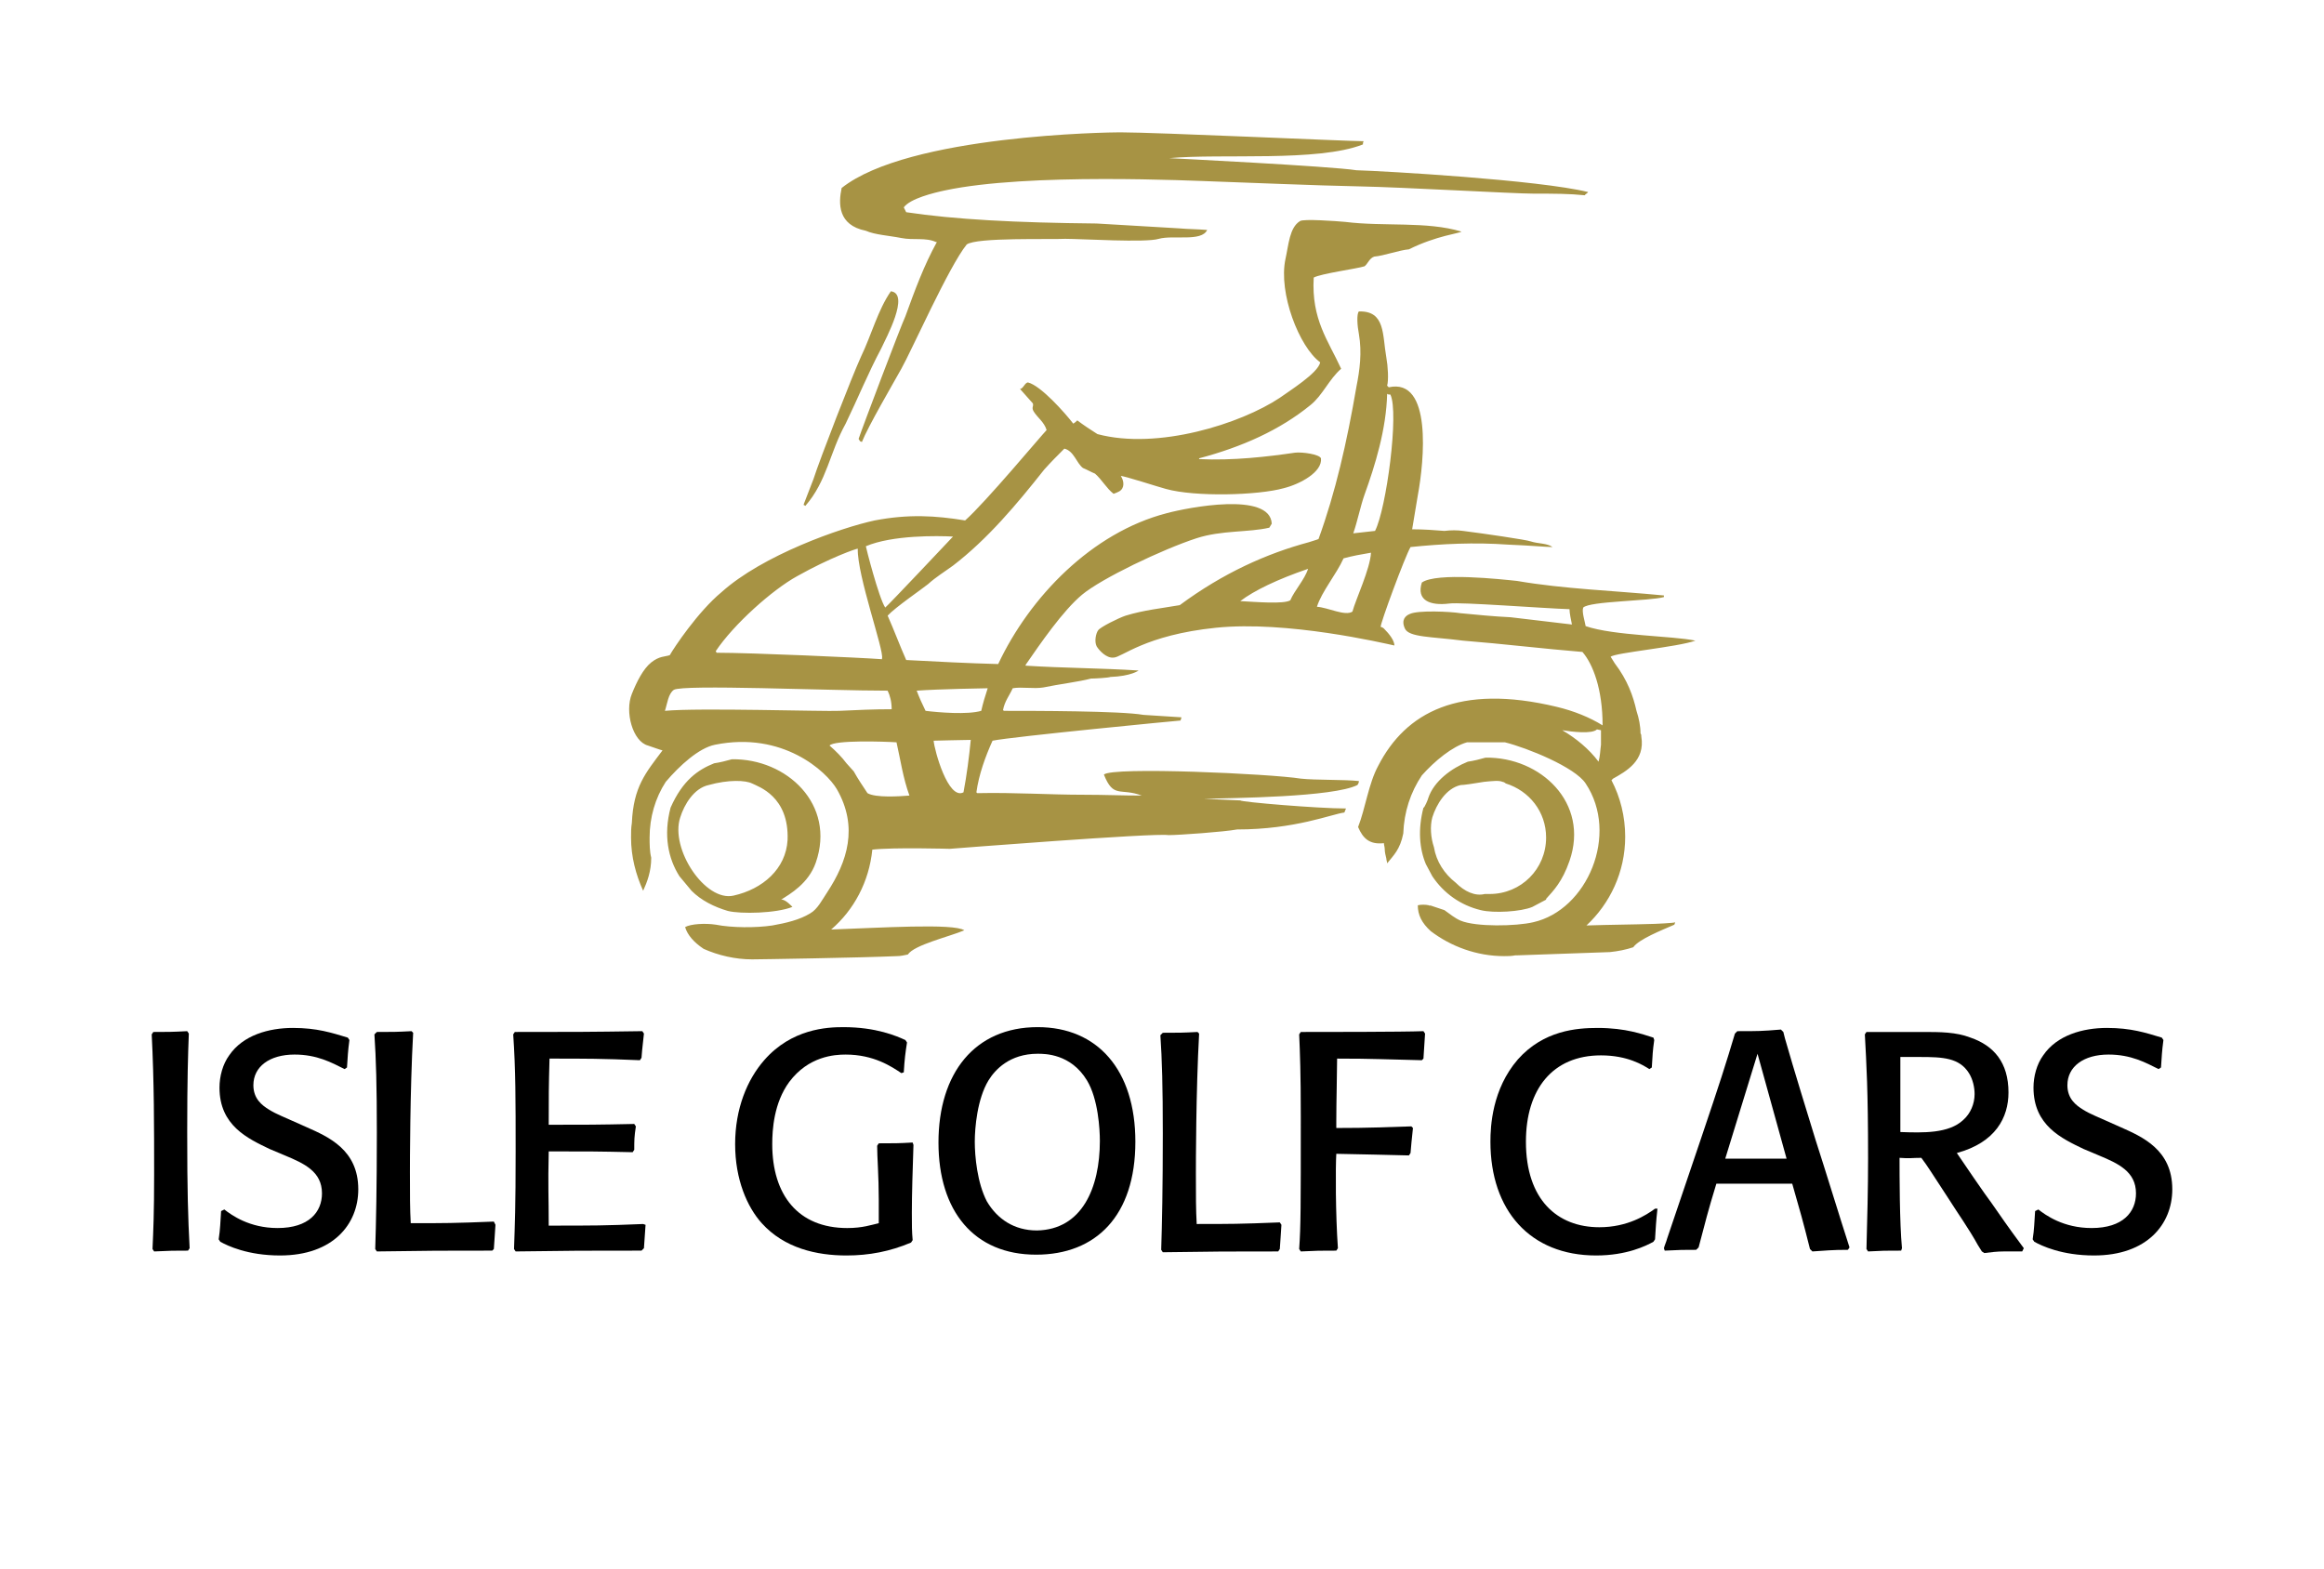
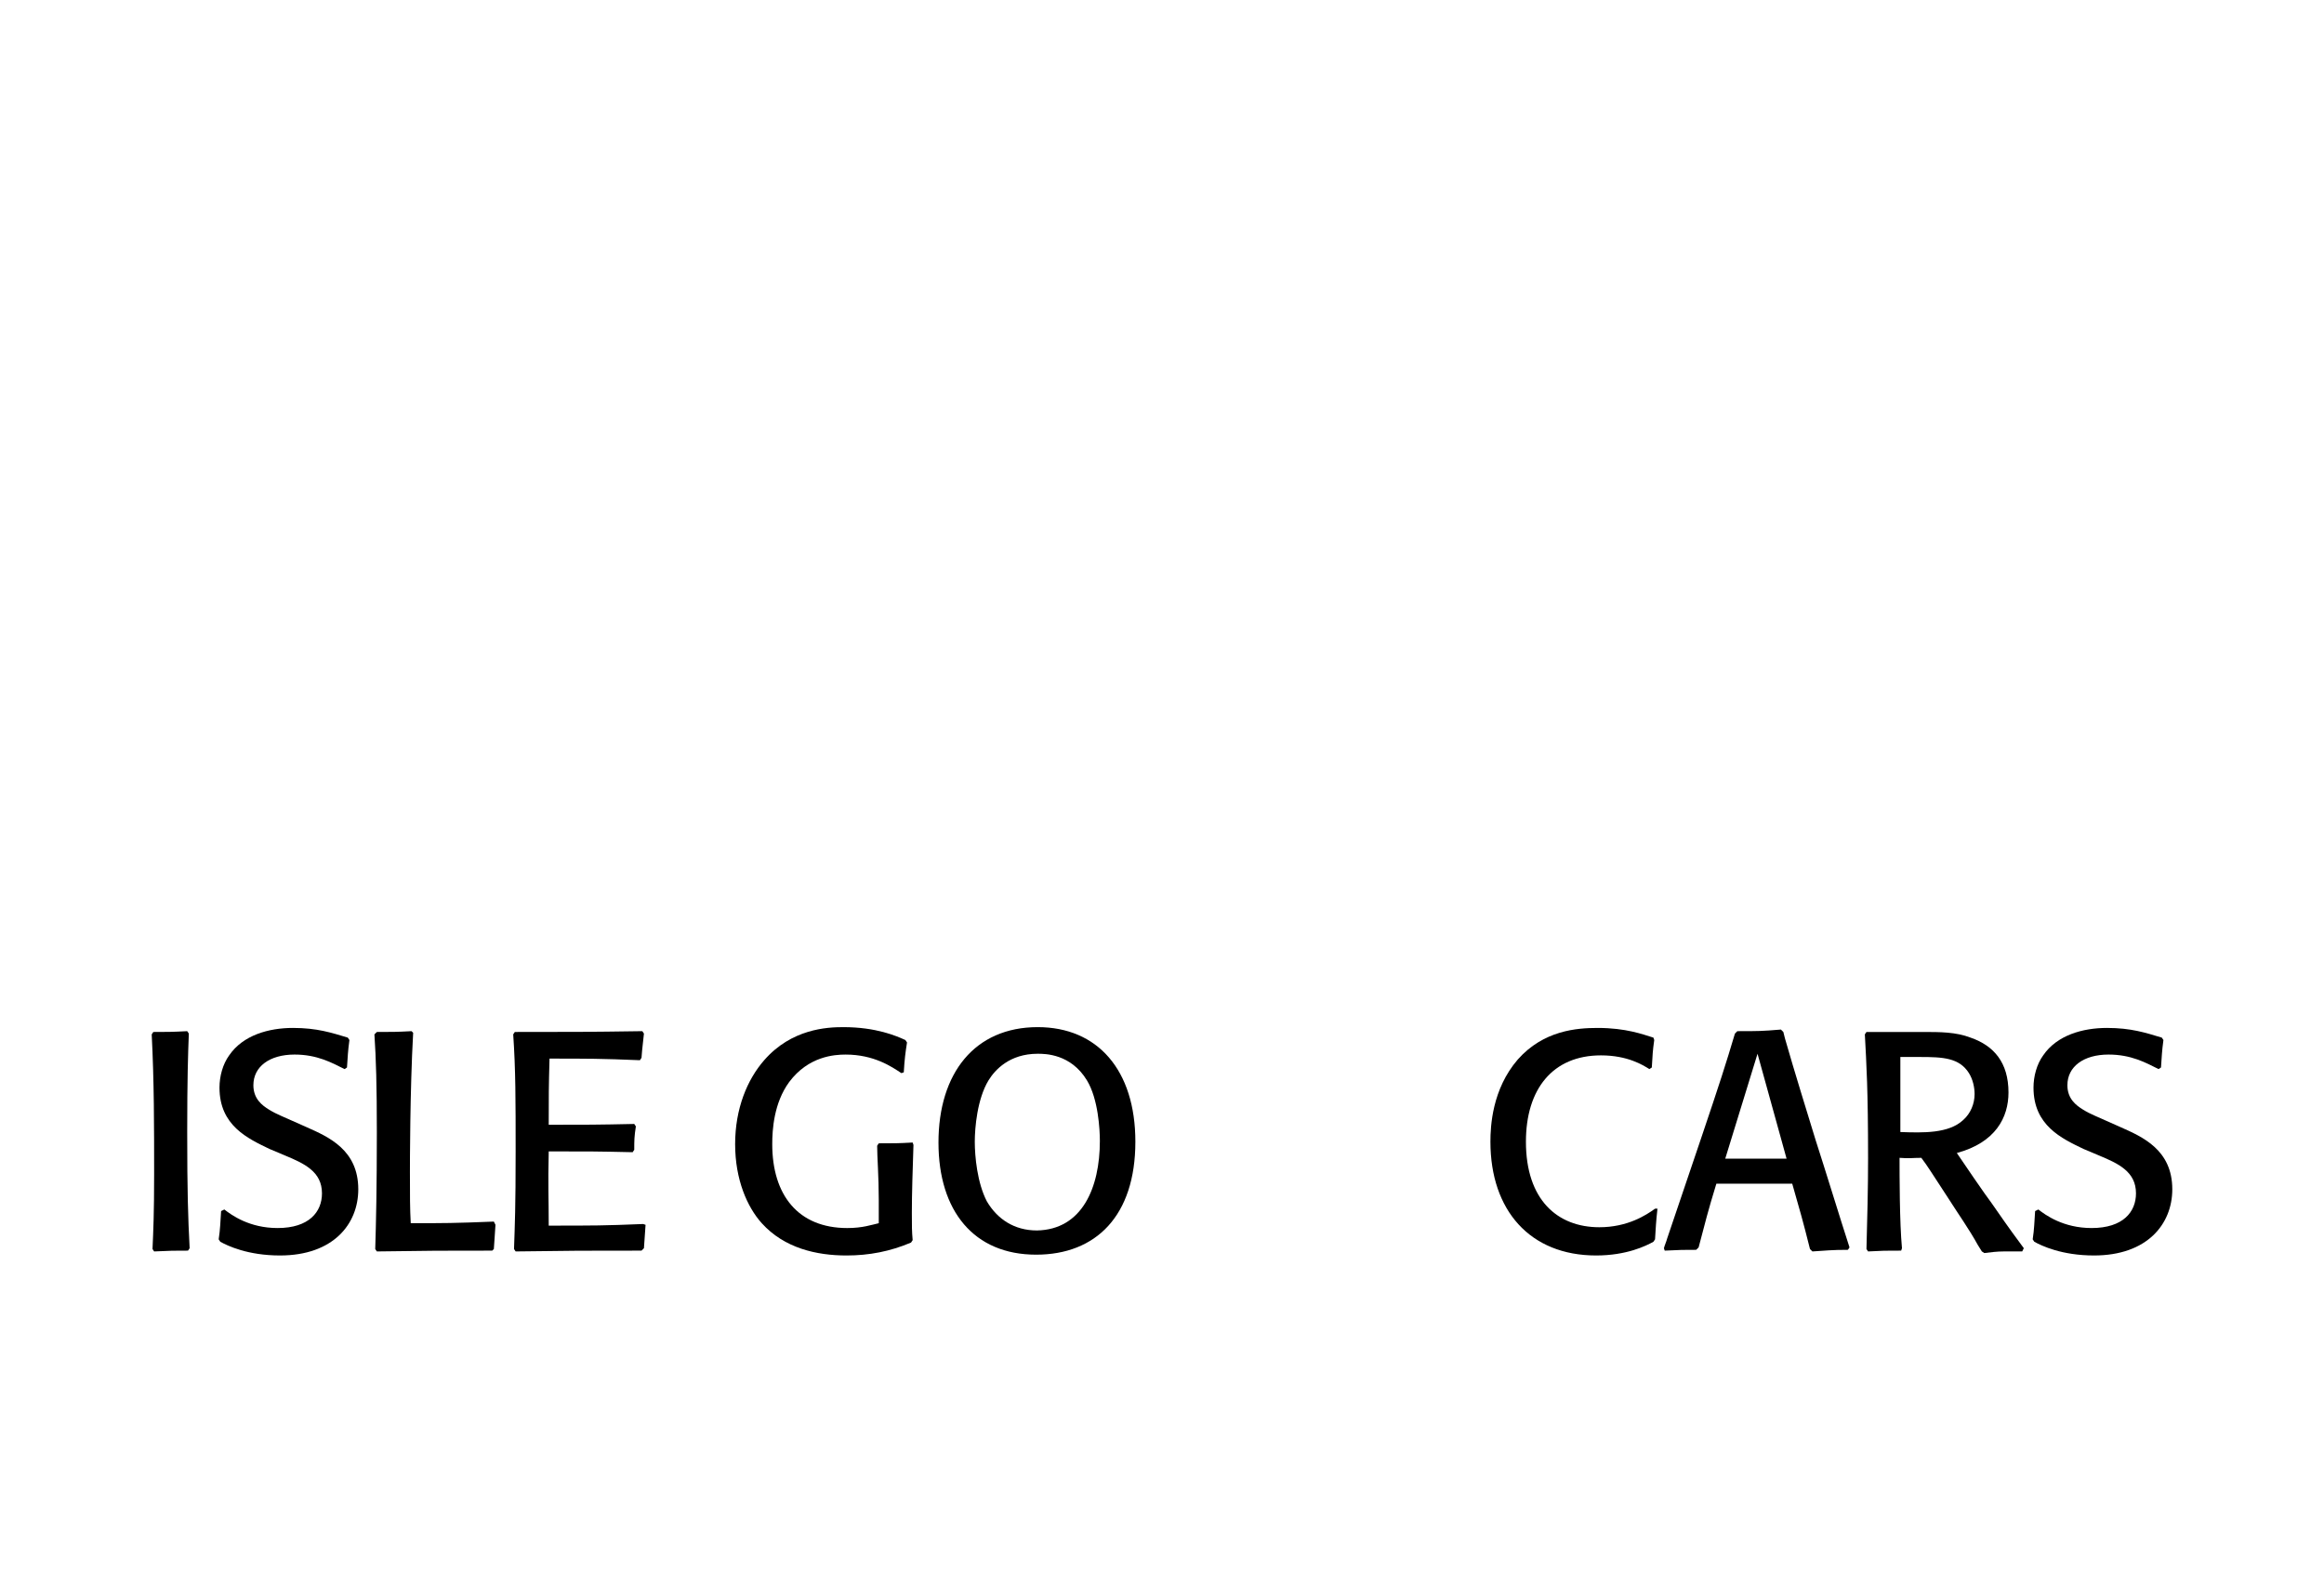
<svg xmlns="http://www.w3.org/2000/svg" xmlns:ns1="http://www.inkscape.org/namespaces/inkscape" xmlns:ns2="http://sodipodi.sourceforge.net/DTD/sodipodi-0.dtd" ns1:version="1.0 (4035a4fb49, 2020-05-01)" style="enable-background:new 0 0 288 194.4;" ns2:docname="isle-golf-logo-newgold2.svg" xml:space="preserve" viewBox="0 0 288 194.4" y="0px" x="0px" id="Layer_1" version="1.1">
  <defs id="defs96" />
  <ns2:namedview ns1:current-layer="Layer_1" ns1:window-maximized="1" ns1:window-y="1072" ns1:window-x="-8" ns1:cy="60.695931" ns1:cx="123.70613" ns1:zoom="2.6734748" showgrid="false" id="namedview94" ns1:window-height="1017" ns1:window-width="1920" ns1:pageshadow="2" ns1:pageopacity="0" guidetolerance="10" gridtolerance="10" objecttolerance="10" borderopacity="1" bordercolor="#666666" pagecolor="#ffffff" />
  <style id="style2" type="text/css">
	.Arched_x0020_Green{fill:url(#SVGID_1_);stroke:#FFFFFF;stroke-width:0.25;stroke-miterlimit:1;}
	.st0{fill-rule:evenodd;clip-rule:evenodd;fill:#B4975A;}
</style>
  <linearGradient y2="492.493" x2="-161.293" y1="493.2" x1="-162" gradientUnits="userSpaceOnUse" id="SVGID_1_">
    <stop id="stop4" style="stop-color:#20AC4B" offset="0" />
    <stop id="stop6" style="stop-color:#19361A" offset="0.983" />
  </linearGradient>
  <g id="g89">
    <path id="path65" d="M23.4,128.1c-0.1,2.6-0.2,5.6-0.2,12.2c0,7.4,0.1,10.5,0.3,14.4l-0.2,0.3c-1.7,0-2.2,0-4.2,0.1l-0.2-0.3   c0.1-2.3,0.2-4.4,0.2-9.3c0-5.8,0-11.5-0.3-17.3l0.2-0.3c1.7,0,2.3,0,4.2-0.1L23.4,128.1z" />
    <path id="path67" d="M38,139.7c2.7,1.2,6.4,2.8,6.4,7.7c0,4.3-3.1,8.2-9.7,8.2c-4,0-6.5-1.2-7.4-1.7l-0.2-0.3c0.2-1.3,0.2-2.1,0.3-3.5l0.4-0.2   c0.9,0.7,3.1,2.3,6.6,2.3c3.9,0,5.5-2,5.5-4.3c0-2.7-2.2-3.7-4.6-4.7l-1.9-0.8c-2.7-1.3-6.2-2.9-6.2-7.6c0-1.4,0.4-2.9,1.2-4   c1.7-2.5,4.9-3.4,7.9-3.4c3,0,4.8,0.6,6.8,1.2l0.2,0.3c-0.2,1.5-0.2,2-0.3,3.4l-0.3,0.2c-1.6-0.8-3.4-1.8-6.2-1.8   c-3.1,0-5.1,1.5-5.1,3.8c0,1.7,1.1,2.5,1.9,3c0.5,0.3,0.6,0.4,2.9,1.4L38,139.7z" />
    <path id="path69" d="M61.4,151.8c-0.1,1.3-0.1,1.8-0.2,3L61,155c-6.7,0-7.3,0-14.3,0.1l-0.2-0.3c0.1-3.1,0.2-7.7,0.2-14.4   c0-5.9-0.1-9.2-0.3-12.2l0.3-0.3c2,0,2.4,0,4.3-0.1l0.2,0.2c-0.4,7.2-0.4,16.4-0.4,17.3c0,2.9,0,4.5,0.1,6.3c4.2,0,5.3,0,10.3-0.2   L61.4,151.8z" />
    <path id="path71" d="M80,151.8c-0.1,1.3-0.1,1.6-0.2,2.9l-0.3,0.3c-7.3,0-8.5,0-15.6,0.1l-0.2-0.3c0.1-3,0.2-5.1,0.2-12.1   c0-6.4,0-10.1-0.3-14.5l0.2-0.3c7.4,0,8.9,0,15.8-0.1l0.2,0.3c-0.1,1.1-0.2,1.6-0.3,3l-0.2,0.3c-4.8-0.2-6.5-0.2-11.2-0.2   c-0.1,3.5-0.1,4.6-0.1,8.2c4.6,0,6,0,10.6-0.1l0.2,0.3c-0.2,1.3-0.2,1.7-0.2,2.9l-0.2,0.3c-4.4-0.1-5.3-0.1-10.4-0.1   c-0.1,4.4,0,5.5,0,9.2c5.7,0,6.8,0,11.7-0.2L80,151.8z" />
    <path id="path73" d="M113.2,141.9c-0.1,3-0.2,6.1-0.2,8.4c0,1.6,0,2.3,0.1,3.4l-0.2,0.3c-2.6,1.1-5.2,1.6-8,1.6c-3.7,0-7.7-0.9-10.5-4   c-1.8-2-3.3-5.4-3.3-9.8c0-4.4,1.5-8,3.6-10.4c3.4-3.9,7.8-4.1,9.8-4.1c4.1,0,6.6,1.1,7.7,1.6l0.2,0.3c-0.2,1.3-0.3,2-0.4,3.7   l-0.3,0.1c-1.2-0.8-3.4-2.3-6.9-2.3c-1.4,0-4.6,0.2-7,3.4c-1.9,2.6-2.1,5.9-2.1,7.7c0,6.3,3.2,10.4,9.3,10.4c1.9,0,3-0.4,3.9-0.6   l0-2.9c0-2.9-0.2-5.3-0.2-6.7l0.2-0.3c2,0,2.4,0,4.2-0.1L113.2,141.9z" />
    <path id="path75" d="M116.3,141.6c0-8.6,4.5-14.3,12.3-14.3c7.4,0,12.1,5.3,12.1,14.2c0,9.2-4.9,14-12.3,14   C120.7,155.5,116.3,150.1,116.3,141.6 M136.3,141.4c0-1.4-0.2-5.2-1.6-7.5c-2-3.3-5.2-3.3-6.1-3.3c-3.5,0-5.3,2-6.1,3.3   c-1.4,2.3-1.7,5.9-1.7,7.6c0,1.8,0.3,5.1,1.5,7.4c1.3,2.2,3.4,3.6,6.2,3.6C134.1,152.4,136.3,147.2,136.3,141.4" />
-     <path id="path77" d="M158.8,151.8c-0.1,1.3-0.1,1.8-0.2,3l-0.2,0.3c-6.7,0-7.3,0-14.3,0.1l-0.2-0.3c0.1-3.1,0.2-7.7,0.2-14.4   c0-5.9-0.1-9.2-0.3-12.2l0.3-0.3c2,0,2.4,0,4.3-0.1l0.2,0.2c-0.4,7.2-0.4,16.4-0.4,17.3c0,2.9,0,4.5,0.1,6.3c4.2,0,5.3,0,10.3-0.2   L158.8,151.8z" />
-     <path id="path79" d="M174.6,143.2c-3.7-0.1-4.5-0.1-9-0.2c-0.1,1.6-0.1,7.5,0.2,11.7l-0.2,0.3c-2.1,0-2.4,0-4.4,0.1l-0.2-0.3   c0.2-2.9,0.2-5.1,0.2-16.4c0-5.4-0.1-7.9-0.2-10.2l0.2-0.3c2.6,0,12.6,0,15.2-0.1l0.2,0.3c-0.1,1.4-0.1,1.6-0.2,3.1l-0.2,0.2   c-4.7-0.1-5.9-0.2-10.5-0.2c0,1.6-0.1,5.4-0.1,7.7v0.9c4.3,0,5.6-0.1,9.3-0.2l0.2,0.2c-0.2,1.8-0.2,2-0.3,3.1L174.6,143.2z" />
    <path id="path81" d="M205.4,149.8c-0.2,1.8-0.2,2.3-0.3,3.8l-0.2,0.3c-0.9,0.5-3.3,1.7-7.1,1.7c-8.2,0-13.1-5.6-13.1-14.1   c0-1.9,0.2-6.5,3.4-10.2c3.2-3.6,7.3-3.9,9.9-3.9c3.5,0,5.6,0.8,6.9,1.2l0.1,0.3c-0.2,1.4-0.2,1.8-0.3,3.4l-0.3,0.2   c-0.8-0.5-2.7-1.7-6-1.7c-6,0-9.3,4.2-9.3,10.7c0,7.2,3.9,10.6,9.1,10.6c3.5,0,5.8-1.5,6.9-2.3L205.4,149.8z" />
    <path id="path83" d="M221.2,128.7c1.2,4.2,2.7,9,3.8,12.6c1.2,3.7,3,9.6,4.2,13.3l-0.2,0.3c-2,0-2.8,0.1-4.4,0.2l-0.3-0.3   c-0.9-3.6-1.2-4.6-2.2-8.1c-1.5,0-3,0-4.5,0c-1.7,0-3.4,0-4.9,0c-1.1,3.6-1.3,4.5-2.2,7.9l-0.3,0.3c-1.6,0-2,0-3.9,0.1l-0.1-0.3   c0.1-0.4,0.3-0.8,0.4-1.2c1.4-4.1,2.8-8.3,4.2-12.4c2.3-6.8,3.1-9.3,4.2-13l0.3-0.3c2.6,0,3,0,5.4-0.2l0.3,0.3L221.2,128.7z    M213.8,143.6c1.2,0,2.4,0,3.6,0c1.3,0,2.6,0,4,0l-3.6-13L213.8,143.6z" />
    <path id="path85" d="M235.6,155c-2.1,0-2.2,0-4.1,0.1l-0.2-0.3c0.1-3.7,0.2-7.5,0.2-11.2c0-8.6-0.2-11.6-0.4-15.4l0.2-0.3h0.9   c0.7,0,2.5,0,3.8,0l2.3,0c2.1,0,4.1,0,5.9,0.7c2.9,1,4.7,3.1,4.7,6.8c0,3.1-1.6,6.2-6.4,7.5c0.6,0.9,3.6,5.3,4.3,6.2   c1.2,1.7,1.7,2.5,4,5.6l-0.2,0.4c-0.8,0-1.5,0-2.3,0c-0.8,0-1.6,0.1-2.4,0.2l-0.3-0.2c-0.2-0.3-0.3-0.5-0.5-0.8   c-1.1-2-2.4-3.8-3.6-5.7c-2.3-3.5-2.5-3.9-3.4-5.1c-1.2,0-1.4,0.1-2.7,0c0,2.1,0,8,0.3,11.2L235.6,155z M243.3,138.8   c0.9-0.8,1.4-2,1.4-3.2c0-0.8-0.2-1.8-0.7-2.6c-1.2-1.9-3.2-2-6.1-2c-0.5,0-1.2,0-2.4,0c0,4.5,0,5.1,0,9.3   C238.3,140.4,241.5,140.5,243.3,138.8" />
    <path id="path87" d="M262.8,139.7c2.7,1.2,6.4,2.8,6.4,7.7c0,4.3-3.1,8.2-9.7,8.2c-4,0-6.5-1.2-7.4-1.7l-0.2-0.3c0.2-1.3,0.2-2.1,0.3-3.5   l0.4-0.2c0.9,0.7,3.1,2.3,6.6,2.3c3.9,0,5.5-2,5.5-4.3c0-2.7-2.2-3.7-4.6-4.7l-1.9-0.8c-2.7-1.3-6.2-2.9-6.2-7.6   c0-1.4,0.4-2.9,1.2-4c1.7-2.5,4.9-3.4,7.9-3.4c3,0,4.8,0.6,6.8,1.2l0.2,0.3c-0.2,1.5-0.2,2-0.3,3.4l-0.3,0.2   c-1.6-0.8-3.4-1.8-6.2-1.8c-3.1,0-5.1,1.5-5.1,3.8c0,1.7,1.1,2.5,1.9,3c0.5,0.3,0.6,0.4,2.9,1.4L262.8,139.7z" />
  </g>
-   <path style="fill:#a79344;fill-opacity:1" id="path91" d="M186.9,67.5L186.9,67.5c2.6,0.1,4.8,0.3,5.5,0.3c-0.7-0.5-1.8-0.4-2.7-0.7c-0.5-0.2-6-1-8.4-1.3  c-0.7-0.1-1.5-0.1-2.3,0c-1.2-0.1-2.6-0.2-4-0.2c0.2-1.2,0.5-3,0.7-4.2c0.8-4.3,1.8-14.6-3.6-13.4c-0.1-0.1-0.1-0.1-0.2-0.2  c0.2-0.7,0.1-2.4-0.1-3.5c-0.5-2.8-0.1-5.8-3.4-5.7c-0.3,0.3-0.2,1.8,0,2.8c0.4,2.3,0.1,4.5-0.3,6.5c-1.2,7-2.6,13.1-4.7,18.9  c-0.2,0.1-0.6,0.2-1.2,0.4c-5.2,1.4-10.6,3.8-16,7.8c-2.3,0.4-4.4,0.6-6.7,1.3c-0.9,0.3-3.1,1.4-3.4,1.8c-0.3,0.4-0.5,1.4-0.2,2  c0.3,0.5,1.2,1.5,2.1,1.4c1,0,3.9-2.8,12.7-3.7c8.8-0.9,20.7,1.9,22.1,2.2c0-0.6-0.6-1.4-1.3-2.1c-0.1-0.1-0.3-0.2-0.4-0.2  c-0.1-0.3,3-8.7,3.7-9.9C178.7,67.4,182.7,67.2,186.9,67.5 M159.9,74.4c-0.8,0.5-4.3,0.2-6.2,0.1c1.7-1.3,4.6-2.7,8.4-4  C161.7,71.8,160.4,73.2,159.9,74.4 M167.6,75.8c-0.9,0.6-3-0.5-4.4-0.6c0.6-1.9,2.4-4,3.3-6c1.1-0.3,2.2-0.5,3.4-0.7  C169.8,70.5,168,74.3,167.6,75.8 M170.4,65.8c-0.9,0.1-1.8,0.2-2.7,0.3c0.5-1.4,0.9-3.4,1.4-4.8c1.3-3.6,2.7-8.1,2.8-12.5  c0.1,0.1,0.2,0.1,0.4,0.1C173.4,51.1,171.8,63.1,170.4,65.8 M107.3,28.6c1.1,0.5,2.9,0.6,4.4,0.9c1.5,0.3,3-0.1,4.3,0.5h0.1  c-1.6,2.9-2.7,5.9-3.9,9.2c-0.6,1.3-5.3,13.7-5.8,15.2c0.1,0.1,0.1,0.2,0.2,0.3c0.1,0,0.1,0,0.2,0.1c0.8-2,3.9-7.3,4.9-9.1  c1.2-2.1,5.9-12.7,8.1-15.4c1.2-0.9,10.4-0.6,12.2-0.7c2.1,0,10,0.5,11.6,0c1.8-0.5,5.3,0.4,6-1.1c-1.2-0.1-2.4-0.1-3.5-0.2  c-3.4-0.2-6.8-0.4-10.2-0.6c-10.1-0.1-17.6-0.5-23.6-1.4c0,0-0.3-0.6-0.3-0.6c0.8-1.1,3.7-1.8,5.1-2.1c10.3-2.2,30.6-1.2,33.7-1.1  c3.1,0.1,12.4,0.5,17.7,0.6c5.3,0.1,19.1,0.9,21.6,0.9c2.6,0,4.3,0,6.3,0.2c0-0.1,0.4-0.3,0.4-0.4c-6.1-1.5-25.2-2.6-28.7-2.7  c-3.1-0.5-23.2-1.5-23.2-1.5c6.5-0.6,18.4,0.5,24-1.7c0-0.1,0-0.3,0.1-0.4c-2,0-25.7-1.1-30.2-1.1c-1.2,0-26.2,0.3-34.5,6.9  C103.9,25.2,103.8,27.9,107.3,28.6 M136.8,96c1.2,3,2,1.6,4.7,2.6c-2.4,0-4.7-0.1-7.1-0.1c-4.5,0-8.6-0.3-13.3-0.2l-0.1-0.1  c0.3-2.2,1.1-4.4,2-6.4c2.4-0.5,23.1-2.5,23.3-2.5c0-0.1,0.1-0.2,0.1-0.4c-1.6-0.1-3.2-0.2-4.7-0.3c-2.8-0.5-13.7-0.5-17.3-0.5  c0,0,0,0-0.1-0.1c0.2-1.1,0.8-1.8,1.2-2.7c1.1-0.2,2.6,0.1,3.8-0.1c1.9-0.4,4.4-0.7,5.9-1.1c0.5,0,2.2-0.1,2.4-0.2  c2.6-0.1,3.5-0.8,3.5-0.8c-4.7-0.3-9.3-0.3-14-0.6v-0.1c1.8-2.6,4.6-6.7,7-8.7c2.4-2,9.9-5.6,14.2-7c3.1-1,6.4-0.7,9-1.3l0.3-0.5  c-0.2-4-10.4-2-13-1.3c-9.3,2.4-17,10.4-20.9,18.7c-3.8-0.1-7.6-0.3-11.4-0.5c-0.8-1.8-1.5-3.7-2.3-5.5c0.9-1,4.4-3.4,5-3.9  c1-0.9,2-1.5,3.1-2.3c4.3-3.3,7.9-7.6,11.3-11.9c0.8-0.9,1.7-1.8,2.5-2.6c1.2,0.3,1.5,1.8,2.3,2.4c0.5,0.2,1,0.5,1.5,0.7  c0.9,0.8,1.4,1.8,2.3,2.5c0.3-0.1,0.5-0.2,0.7-0.3c0.7-0.4,0.6-1.3,0.2-1.9c0.2-0.1,4.8,1.4,5.6,1.6c3.6,1,11.4,0.8,14.6-0.1  c2-0.5,4.8-2,4.6-3.7c-0.2-0.5-2.3-0.8-3.2-0.7c-3.4,0.5-7.7,1-11.9,0.8v-0.1c5.3-1.4,10-3.5,13.8-6.6c1.5-1.2,2.3-3.2,3.8-4.5  c-1.6-3.5-3.7-6.1-3.4-11.3c0.9-0.5,5.4-1.1,6.3-1.4c0.4-0.3,0.6-1,1.2-1.2c1.2-0.1,3.1-0.8,4.3-0.9c3.4-1.7,6.4-2,6.5-2.2  c-4.3-1.3-9.6-0.6-14.4-1.2c-1.1-0.1-5.2-0.4-5.6-0.1c-1.3,0.8-1.4,2.9-1.8,4.7c-0.9,4.2,1.7,10.9,4.3,12.8c-0.2,1.3-3.9,3.6-5,4.4  c-4.8,3.2-15.1,6.5-22.6,4.5c-0.8-0.5-1.7-1.1-2.5-1.7c-0.1,0.1-0.3,0.3-0.5,0.4c-1-1.3-4-4.7-5.6-5.1c-0.4,0-0.6,0.8-1,0.8  c0,0,1.6,1.8,1.6,1.8c0.1,0.4-0.2,0.5,0.1,1c0.5,0.8,1.3,1.3,1.6,2.3c-0.6,0.6-7.6,9-10.1,11.2c-3.7-0.6-7-0.8-11.2,0  c-4.2,0.9-13.9,4.3-19,8.9c-2.9,2.4-5.9,6.9-6.4,7.8c-0.6,0.2-1.3,0.1-2.3,0.9c-1,0.8-1.8,2.4-2.4,3.9c-0.9,2.2,0.1,5.9,2,6.4  c0.9,0.3,1.4,0.5,1.8,0.6c-2.1,2.8-3.6,4.5-3.8,9c-0.1,0.6-0.1,1.2-0.1,1.8c0,2.4,0.6,4.6,1.5,6.6c0.5-1.1,1-2.4,1-4.1  c-0.2-0.8-0.2-1.7-0.2-2.5c0-2.5,0.7-4.9,2-6.9c1.7-2,4.1-4.2,6.1-4.6c8.4-1.7,13.8,3.3,15.1,5.5c2.7,4.7,1.3,9-1.2,12.8  c-0.6,0.9-1.2,2.1-2.1,2.6c-1.3,0.8-3,1.2-4.7,1.5c-2,0.3-5,0.3-7-0.1c-1.3-0.2-3.1-0.1-3.8,0.3c0.3,1,1.1,1.9,2.3,2.7  c1.8,0.8,3.9,1.3,6,1.3c0.8,0,13.4-0.2,17.9-0.4c0.5,0,0.9-0.1,1.4-0.2c0.8-1.2,5.1-2.2,7-3c-1.3-0.9-10.6-0.3-16.5-0.1  c2.8-2.4,4.7-5.9,5.1-9.9c2.6-0.3,9.6-0.1,9.6-0.1s25.4-2,27.1-1.7c1.3,0,6.9-0.4,8.5-0.7c7.2,0,11.7-1.9,13.3-2.1  c0.1-0.2,0.1-0.3,0.2-0.5c-3.5,0-13-0.8-13.1-1c0,0-4.5-0.2-4.5-0.2c3.6-0.1,16-0.2,19-1.7c0.1-0.1,0.2-0.3,0.2-0.5  c-1.8-0.2-5.4-0.1-7.2-0.3C157.5,95.9,137.8,95,136.8,96 M118.1,66.5c0,0-8.1,8.6-8.4,8.8c-0.8-1.2-2.4-7.5-2.4-7.6  C110.6,66.3,116.2,66.4,118.1,66.5 M98.8,71.4c4.1-2.3,7.3-3.4,7.5-3.4c-0.1,3.3,3.3,12.7,3,13.6v0.1c-2.7-0.2-16.2-0.8-20.5-0.8  c0-0.1-0.1-0.1-0.1-0.2C90.9,77.4,95.7,73.1,98.8,71.4 M82.4,88.1c0.3-0.9,0.4-2.1,1.1-2.6c1.1-0.7,19.1,0.1,26.5,0.1  c0.3,0.6,0.5,1.4,0.5,2.3c-2.2,0-4.4,0.1-6.5,0.2C102.3,88.2,86.5,87.7,82.4,88.1 M107.5,98.3c-0.6-0.9-1.2-1.8-1.7-2.7l-0.9-1  c-0.6-0.8-1.3-1.5-2.1-2.2c0.6-0.7,6.8-0.5,8.3-0.4c0.5,2.2,0.8,4.4,1.6,6.6C111.5,98.7,108.5,98.9,107.5,98.3 M113.6,85.6  L113.6,85.6c2.6-0.2,8.7-0.3,8.8-0.3c-0.3,0.9-0.6,1.9-0.8,2.8c-1.7,0.5-5.3,0.2-6.9,0C114.3,87.3,113.9,86.4,113.6,85.6   M119.4,98.2c-1.9,1-3.6-5.2-3.7-6.4c0,0,4-0.1,4.6-0.1C120.1,93.8,119.8,96.1,119.4,98.2 M104.8,52.5c1.5-3.1,2.8-6.3,4.4-9.3  c0.6-1.3,3.6-6.8,1.2-7.1c-1.6,2.3-2.4,5.4-3.7,8.1c-1.1,2.4-5.1,12.7-5.9,15.2c-0.4,1-0.8,2.1-1.2,3.1v0.1c0.1,0,0.2,0.1,0.2,0.1  C102.5,59.6,102.8,56.1,104.8,52.5 M205.1,114.5c-3.1,0.1-5.5,0.1-8.5,0.2c2.9-2.7,4.8-6.6,4.8-11c0-2.5-0.6-4.9-1.7-7  c0.1-0.1,0.2-0.2,0.2-0.2c1.6-0.9,4-2.2,3.5-5.2c0-0.1,0-0.3-0.1-0.4c0-0.9-0.2-1.9-0.5-2.8c-0.4-1.8-1.1-3.8-2.7-5.9  c-0.2-0.3-0.3-0.5-0.5-0.8c0.5-0.5,8.3-1.2,10.5-2c-2.8-0.6-10.1-0.6-13.6-1.8c-0.1-0.6-0.5-1.8-0.3-2.3c0.8-0.8,8.2-0.8,10-1.3  v-0.2c-6.2-0.6-12.4-0.8-18.2-1.8c-1.9-0.2-10-1.1-11.8,0.2c-0.7,2.2,1,2.9,3.4,2.6c1.4-0.2,11.7,0.6,14.9,0.7  c0,0.5,0.2,1.4,0.3,1.9c-2.5-0.3-5.1-0.6-7.6-0.9c-2.1-0.1-4.1-0.3-6.2-0.5c-1.2-0.2-5.3-0.4-6.3,0.1c-0.5,0.2-1.1,0.7-0.6,1.8  c0.5,1.1,3.3,1,7.2,1.5c5,0.4,9.9,1,14.8,1.4c1.3,1.5,2.5,4.6,2.5,9.1c-1.6-1-3.6-1.8-5.7-2.3c-12.1-2.9-18.7,0.7-22.1,7.3  c-1.2,2.2-1.6,5.3-2.5,7.6c0.6,1.4,1.4,2.2,3.2,2c0,0.2,0.1,0.5,0.1,0.7c0,0.4,0.1,0.8,0.2,1.2c0,0.2,0.1,0.4,0.1,0.6  c0.8-1,1.6-1.7,2-3.7c0.1-2.7,0.9-5.1,2.3-7.2c1.6-1.8,3.8-3.6,5.6-4.1h4.7c2.8,0.7,8.7,3.1,10,5.1c4.2,6.3,0.2,15.7-6.5,17.2  c-2.1,0.5-7.1,0.6-9-0.2c-0.7-0.3-1.3-0.8-2-1.3c-0.6-0.2-1.2-0.4-1.8-0.6c0,0,0,0.1,0,0.1l-0.1-0.1c-0.5-0.1-1-0.1-1.4,0  c0,1.2,0.5,2.2,1.6,3.2c2.5,1.9,5.7,3.1,9.1,3.1c0.5,0,0.9,0,1.4-0.1c0.1,0,0.2,0,0.3,0c2.7-0.1,8.8-0.3,11.4-0.4  c1-0.1,2-0.3,2.9-0.6c0.7-1,3.5-2.1,5.1-2.8c0-0.1,0.1-0.2,0.1-0.3C207.6,114.4,205,114.5,205.1,114.5 M198.1,94.4  c-1.2-1.6-2.8-2.9-4.5-3.9c1.2,0.2,3.7,0.5,4.3-0.1l0.5,0.1c0,0.6,0,1.2,0,1.8C198.3,93,198.3,93.7,198.1,94.4 M176.4,100.1  c-0.7,2.7-0.5,5.1,0.3,7l0.8,1.5c1.4,2.1,3.5,3.6,6,4.2c1.6,0.4,5,0.2,6.4-0.4c0.6-0.3,1.1-0.6,1.7-0.9v-0.1c0.9-1,2-2.1,2.9-4.7  c2.5-7.2-3.6-12.9-10.4-12.8c-0.7,0.2-1.5,0.4-2.2,0.5c-2,0.8-4.2,2.4-4.9,4.5C177,99,176.5,100.2,176.4,100.1 M177.5,101.3  c0.5-1.6,1.7-3.6,3.5-4c0.4,0,1.7-0.2,2.9-0.4c1-0.1,1.9-0.2,2.3,0c0.1,0,0.3,0.1,0.4,0.2c2.9,0.9,5,3.5,5,6.7c0,3.9-3.1,7-7,7  c-0.1,0-0.2,0-0.4,0c-0.1,0-0.1,0-0.2,0c-1.2,0.3-2.5-0.3-3.6-1.4c-1.4-1.1-2.4-2.6-2.7-4.4C177.3,103.8,177.2,102.4,177.5,101.3   M90.2,112.9c1.6,0.4,6,0.3,8-0.5c0,0-0.9-1-1.4-0.9c1.1-0.7,3.4-2,4.3-4.6c2.5-7.2-3.6-12.9-10.4-12.8c-0.7,0.2-1.5,0.4-2.2,0.5  c-2,0.8-3.9,2.1-5.4,5.5c-0.9,3.4-0.3,6.3,1.1,8.5l1.5,1.8C86.9,111.6,88.5,112.4,90.2,112.9 M84.3,101.3c0.5-1.6,1.7-3.6,3.5-4  c2.5-0.7,4.6-0.6,5.4-0.2c0.8,0.4,4.6,1.6,4.4,7c-0.2,3.6-3.1,6.1-6.7,6.9C87.4,111.8,83,105.2,84.3,101.3" class="st0" />
</svg>